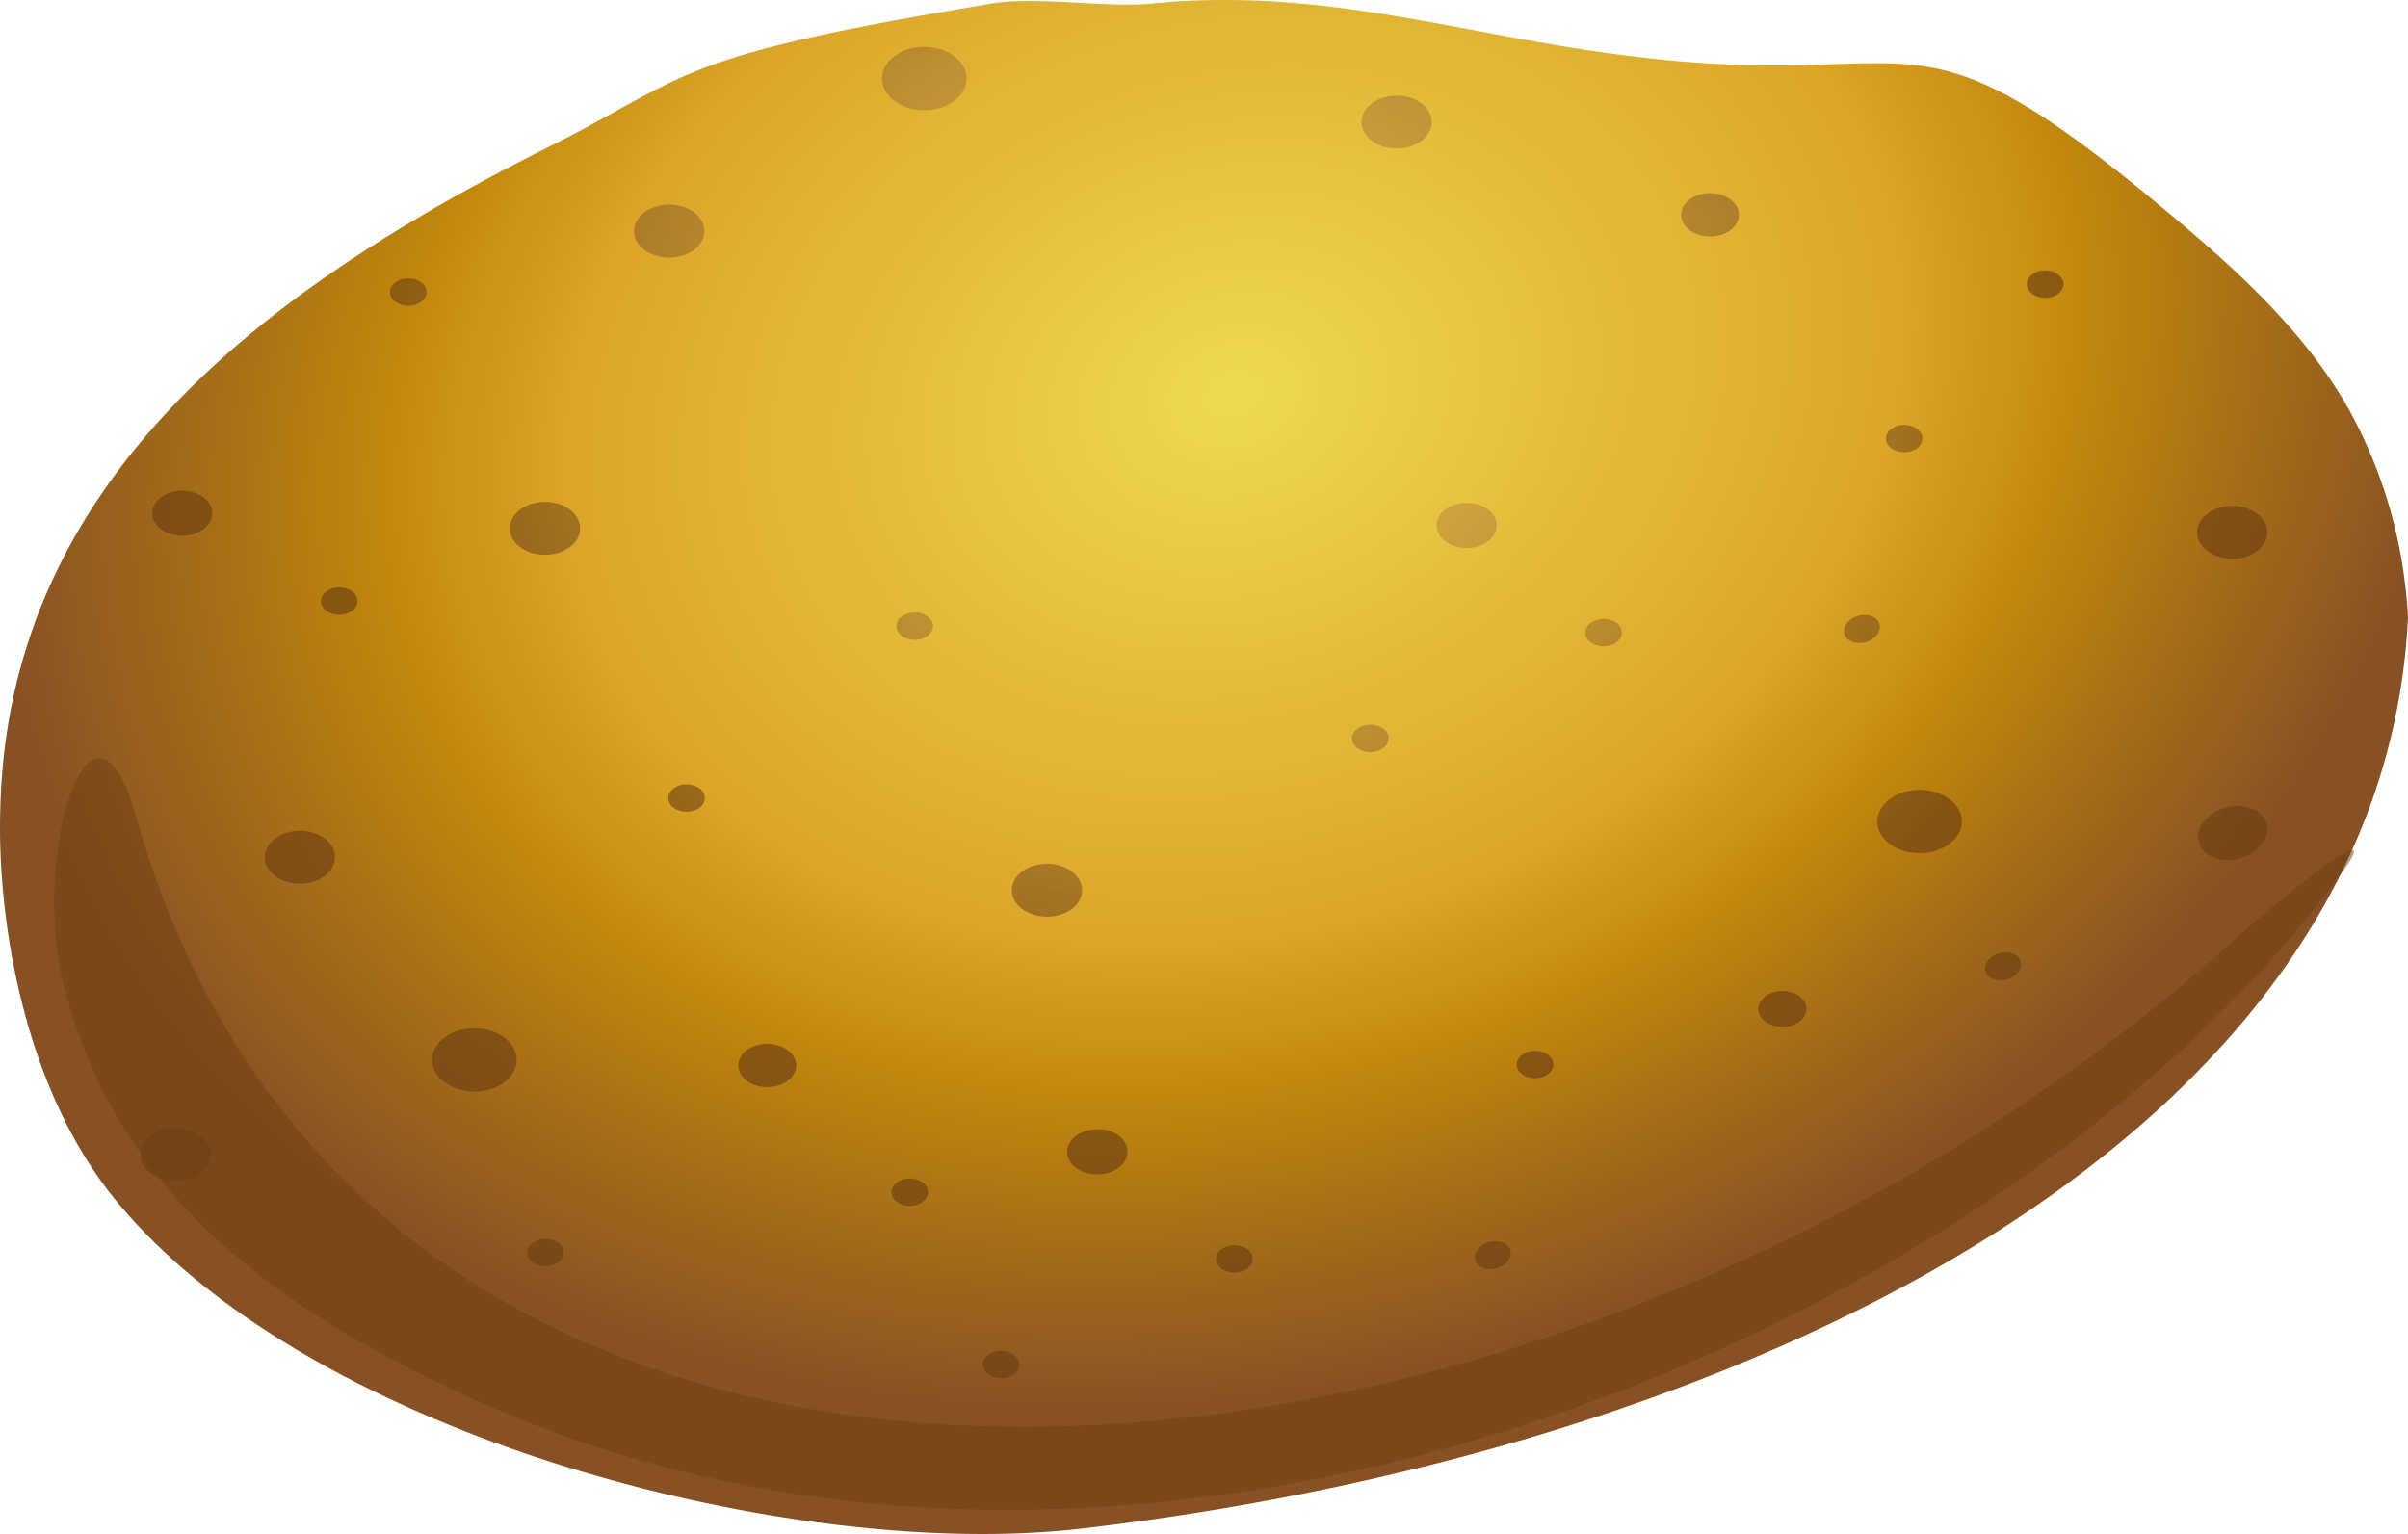
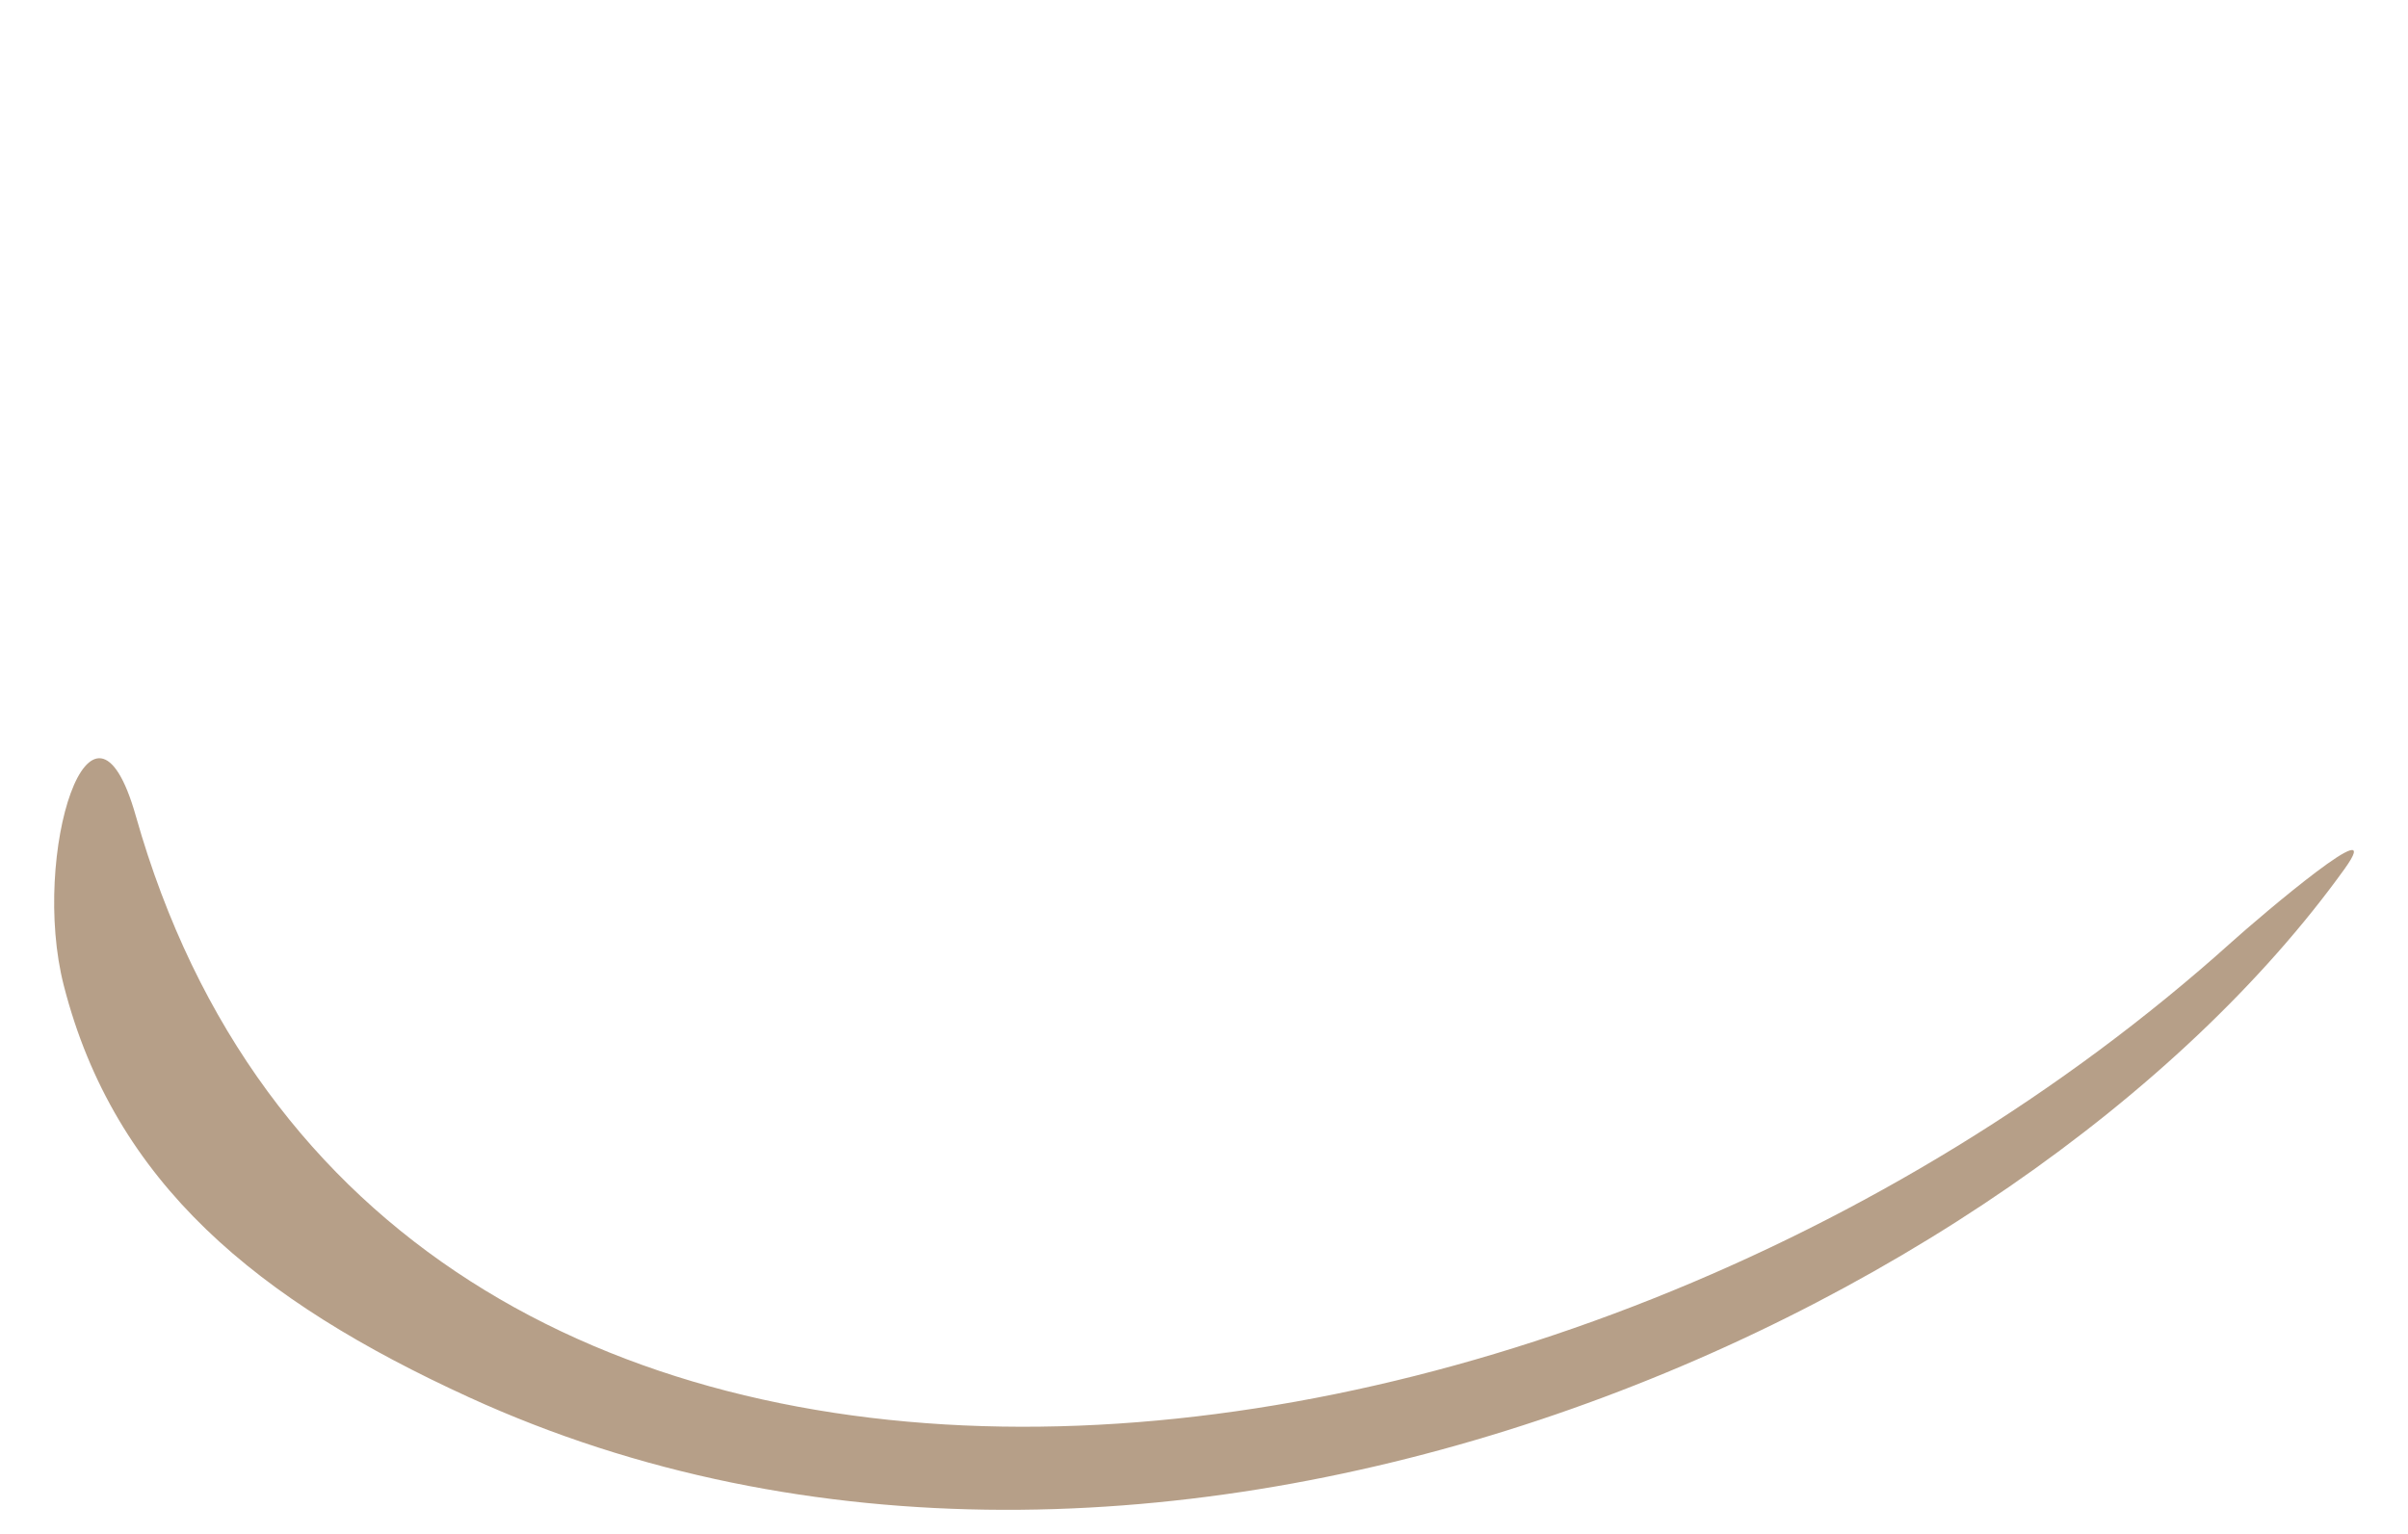
<svg xmlns="http://www.w3.org/2000/svg" width="1000" height="637.21" viewBox="0 0 1000 637.21">
  <defs>
    <style>
      .cls-1 {
        fill: url(#Безымянный_градиент_2);
      }

      .cls-2 {
        fill: #6e4113;
        opacity: 0.5;
      }

      .cls-2, .cls-3 {
        isolation: isolate;
      }

      .cls-3 {
        opacity: 0.68;
        fill: url(#Безымянный_градиент_3);
      }
    </style>
    <radialGradient id="Безымянный_градиент_2" data-name="Безымянный градиент 2" cx="445.37" cy="487.98" r="523" gradientTransform="matrix(0.95, -0.3, -0.24, -0.75, 206.35, 663.61)" gradientUnits="userSpaceOnUse">
      <stop offset="0" stop-color="#eed951" />
      <stop offset="0.54" stop-color="#dba528" />
      <stop offset="0.69" stop-color="#c1870c" />
      <stop offset="1" stop-color="#875125" />
    </radialGradient>
    <radialGradient id="Безымянный_градиент_3" data-name="Безымянный градиент 3" cx="568.08" cy="514.53" r="360.58" gradientTransform="matrix(0.96, 0.29, 0.24, -0.77, -166.96, 384.24)" gradientUnits="userSpaceOnUse">
      <stop offset="0" stop-color="#e8ba52" />
      <stop offset="1" stop-color="#6e4113" />
    </radialGradient>
  </defs>
  <title>potato</title>
  <g id="Слой_2" data-name="Слой 2">
    <g id="Слой_1-2" data-name="Слой 1">
      <g id="Слой_2-2" data-name="Слой 2">
        <g id="_1" data-name=" 1">
          <g>
-             <path class="cls-1" d="M1000,256.7C989,477,717.78,603.81,448.72,635,330.15,648.75,128,597.38,47.29,497.6,9.49,450.75-1.22,381,.11,336.42c3.11-139,113.45-218.19,228.75-275.89,29.61-14.72,45.21-26.87,75-36.29,31.33-10,76.73-17.41,107.37-22.69,18.53-3.24,48.2,1.7,66.15,0C552.52-6,609.88,16,684.81,24.19,804.56,37.52,791.65-4.49,909.14,95.68c26.56,22.63,53.43,48.68,69.39,80.2A198.74,198.74,0,0,1,999,244.5Q999.74,250.49,1000,256.7Z" />
            <path class="cls-2" d="M56.42,339c-18.34-64.77-43.86,15.94-29.94,70.32,21,82.2,80.52,130.9,168.23,171.06C477.34,709.79,838.23,549.2,973.61,361c18.53-25.76-33.81,18.59-46.94,30.39C646.12,643.62,156.73,693.31,56.42,339Z" />
-             <path class="cls-3" d="M226.54,514.59c4.21,0,7.59,2.54,7.59,5.7s-3.41,5.7-7.59,5.7-7.59-2.54-7.59-5.7S222.35,514.59,226.54,514.59Zm58.58-188.81c4.21,0,7.59,2.54,7.59,5.7s-3.41,5.7-7.59,5.7-7.59-2.54-7.59-5.7S280.94,325.78,285.12,325.78Zm380.82-68.7c4.21,0,7.59,2.54,7.59,5.7s-3.41,5.7-7.59,5.7-7.59-2.54-7.59-5.7S661.76,257.08,665.95,257.08Zm105.77-1.28c-4,1.11-6.64,4.48-5.8,7.51s4.79,4.58,8.83,3.47,6.64-4.48,5.8-7.51S775.75,254.68,771.72,255.79Zm19.05-67.94c4.21,0,7.59-2.54,7.59-5.7s-3.41-5.7-7.59-5.7-7.59,2.54-7.59,5.7S786.58,187.85,790.77,187.85ZM569.07,301c4.21,0,7.59,2.54,7.59,5.7s-3.41,5.7-7.59,5.7-7.59-2.54-7.59-5.7S564.88,301,569.07,301Zm40-92.12c6.9,0,12.49,4.21,12.49,9.38s-5.59,9.38-12.49,9.38-12.49-4.21-12.49-9.38S602.12,208.9,609,208.9ZM710.13,80.23c6.6,0,12,4,12,9s-5.36,9-12,9-12-4-12-9,5.36-9,12-9ZM580,39.73c8.07,0,14.61,4.9,14.59,11s-6.54,11-14.59,11-14.59-4.9-14.59-11S572,39.73,580,39.73ZM383.85,19.46c9.69,0,17.56,5.89,17.56,13.16s-7.86,13.16-17.56,13.16-17.56-5.89-17.56-13.16S374.16,19.46,383.85,19.46Zm-157.54,189c8.07,0,14.61,4.9,14.61,11s-6.54,11-14.61,11-14.61-4.9-14.61-11S218.23,208.46,226.31,208.46ZM277.91,85c8.07,0,14.59,4.9,14.59,11s-6.54,11-14.59,11-14.61-4.9-14.61-11S269.84,85,277.91,85ZM379.86,254.41c4.21,0,7.59,2.54,7.59,5.7s-3.41,5.7-7.59,5.7-7.59-2.54-7.59-5.7S375.67,254.41,379.86,254.41ZM512.65,517.26c4.21,0,7.59,2.54,7.59,5.7s-3.41,5.7-7.59,5.7-7.59-2.54-7.59-5.7S508.46,517.26,512.65,517.26ZM169.57,115.62c4.21,0,7.59,2.54,7.59,5.7s-3.41,5.7-7.59,5.7-7.65-2.48-7.65-5.64S165.39,115.62,169.57,115.62Zm679.74-3.28c4.21,0,7.59,2.54,7.59,5.7s-3.41,5.7-7.59,5.7-7.59-2.54-7.59-5.7S845.13,112.34,849.31,112.34ZM140.89,244c4.21,0,7.59,2.54,7.59,5.7s-3.39,5.7-7.59,5.7-7.59-2.54-7.59-5.7S136.69,244,140.89,244ZM618.42,515.89c-4,1.11-6.64,4.48-5.8,7.51s4.79,4.58,8.83,3.47,6.64-4.48,5.8-7.51S622.46,514.78,618.42,515.89ZM75.7,222.57c6.9,0,12.49-4.21,12.49-9.36s-5.59-9.38-12.49-9.38S63.21,208,63.21,213.21,68.81,222.57,75.7,222.57Zm664.49,204c5.51,0,10-3.34,10-7.47s-4.46-7.47-10-7.47-10,3.34-10,7.47S734.69,426.54,740.2,426.54ZM637.47,447.87c4.21,0,7.59-2.54,7.59-5.7s-3.41-5.7-7.59-5.7-7.59,2.54-7.59,5.7S633.29,447.87,637.47,447.87Zm159.69-93.47c9.69,0,17.56-5.89,17.56-13.16s-7.86-13.16-17.56-13.16S779.6,334,779.6,341.23,787.47,354.39,797.16,354.39ZM924.3,335.47c-7.78,2.1-12.79,8.6-11.17,14.45s9.21,8.83,17,6.69,12.79-8.6,11.17-14.45S932.08,333.32,924.3,335.47ZM927,232.12c8.07,0,14.59-4.9,14.59-11s-6.54-11-14.59-11-14.61,4.9-14.61,11S919,232.12,927,232.12ZM830.3,395.93c-4,1.11-6.64,4.48-5.8,7.51s4.79,4.58,8.83,3.47,6.64-4.48,5.8-7.51S834.34,394.81,830.3,395.93ZM415.75,561.12c4.21,0,7.59,2.54,7.59,5.7s-3.41,5.7-7.59,5.7-7.59-2.54-7.59-5.7S411.57,561.12,415.75,561.12Zm40-92.12c6.9,0,12.49,4.21,12.49,9.38s-5.57,9.44-12.57,9.44-12.49-4.21-12.49-9.38,5.59-9.38,12.49-9.38ZM318.62,433.57c6.6,0,12,4,12,9s-5.36,9-12,9-12-4-12-9S312,433.57,318.62,433.57ZM434.8,358.79c8.07,0,14.61,4.9,14.59,11s-6.54,11-14.59,11-14.61-4.9-14.61-11S426.73,358.79,434.8,358.79Zm-57,130.71c4.21,0,7.59,2.54,7.59,5.7s-3.41,5.7-7.59,5.7-7.59-2.54-7.59-5.7S373.65,489.5,377.84,489.5ZM197,427.13c9.69,0,17.56,5.89,17.56,13.16s-7.86,13.16-17.56,13.16-17.56-5.89-17.56-13.16S187.3,427.13,197,427.13ZM72.93,468.56c8.07,0,14.61,4.9,14.61,11s-6.54,11-14.61,11-14.61-4.9-14.61-11S64.85,468.56,72.93,468.56Zm51.6-123.48c8.07,0,14.59,4.9,14.59,11s-6.54,11-14.59,11-14.61-4.9-14.61-11,6.62-11,14.68-11Z" />
          </g>
        </g>
      </g>
    </g>
  </g>
</svg>